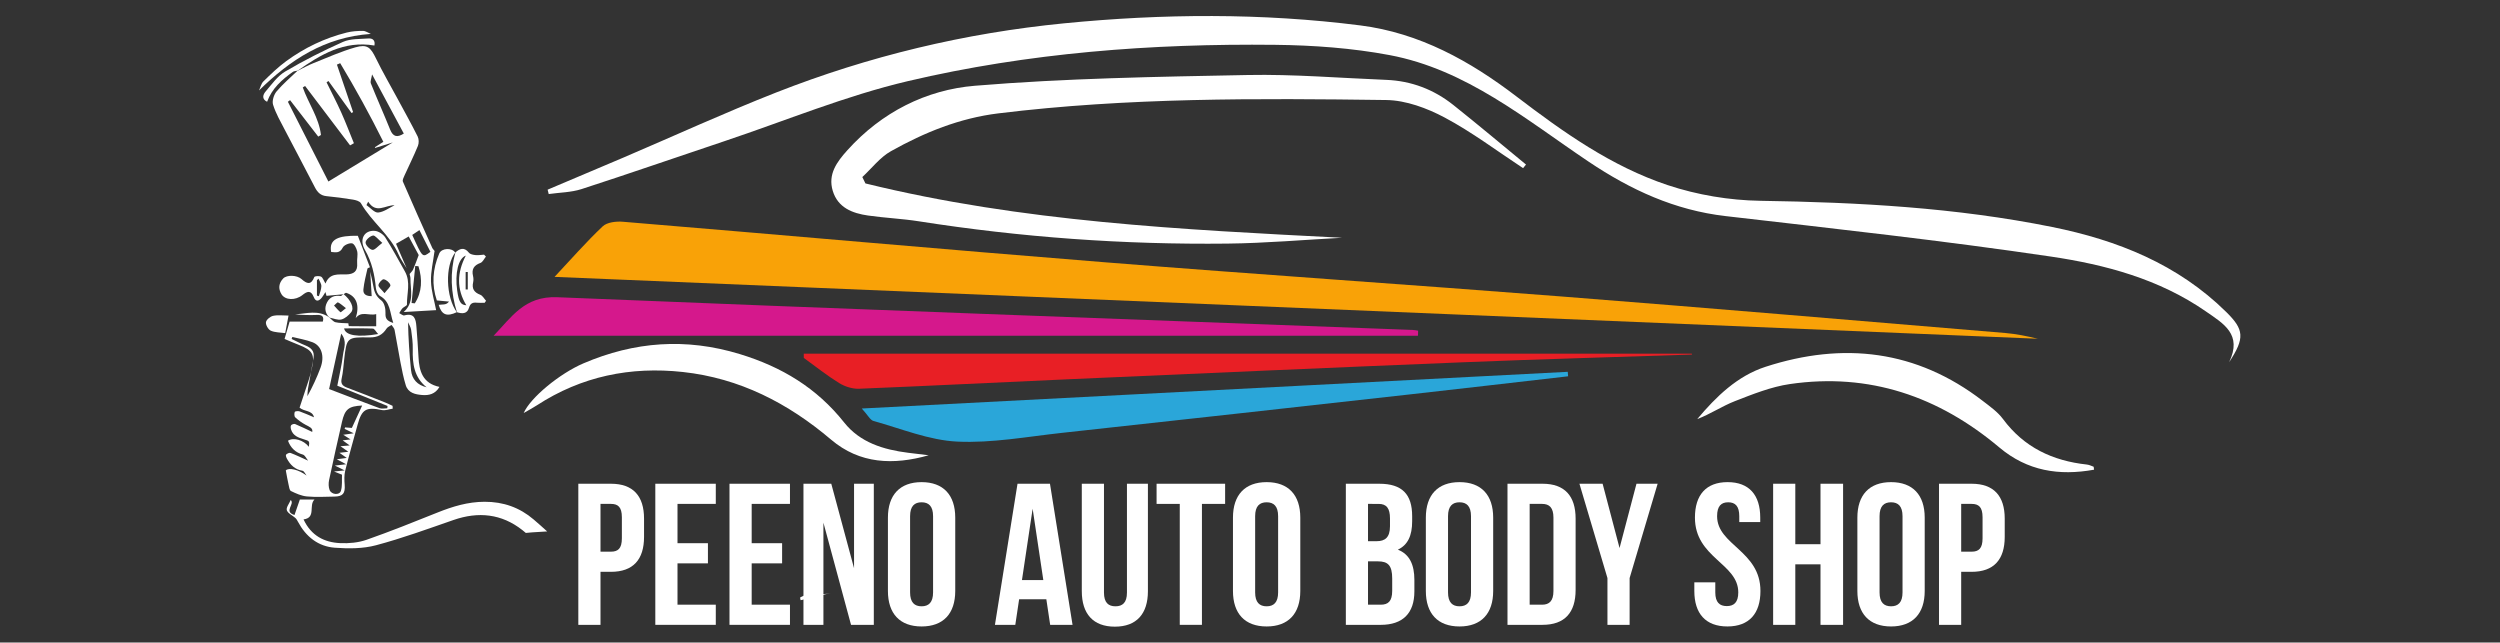
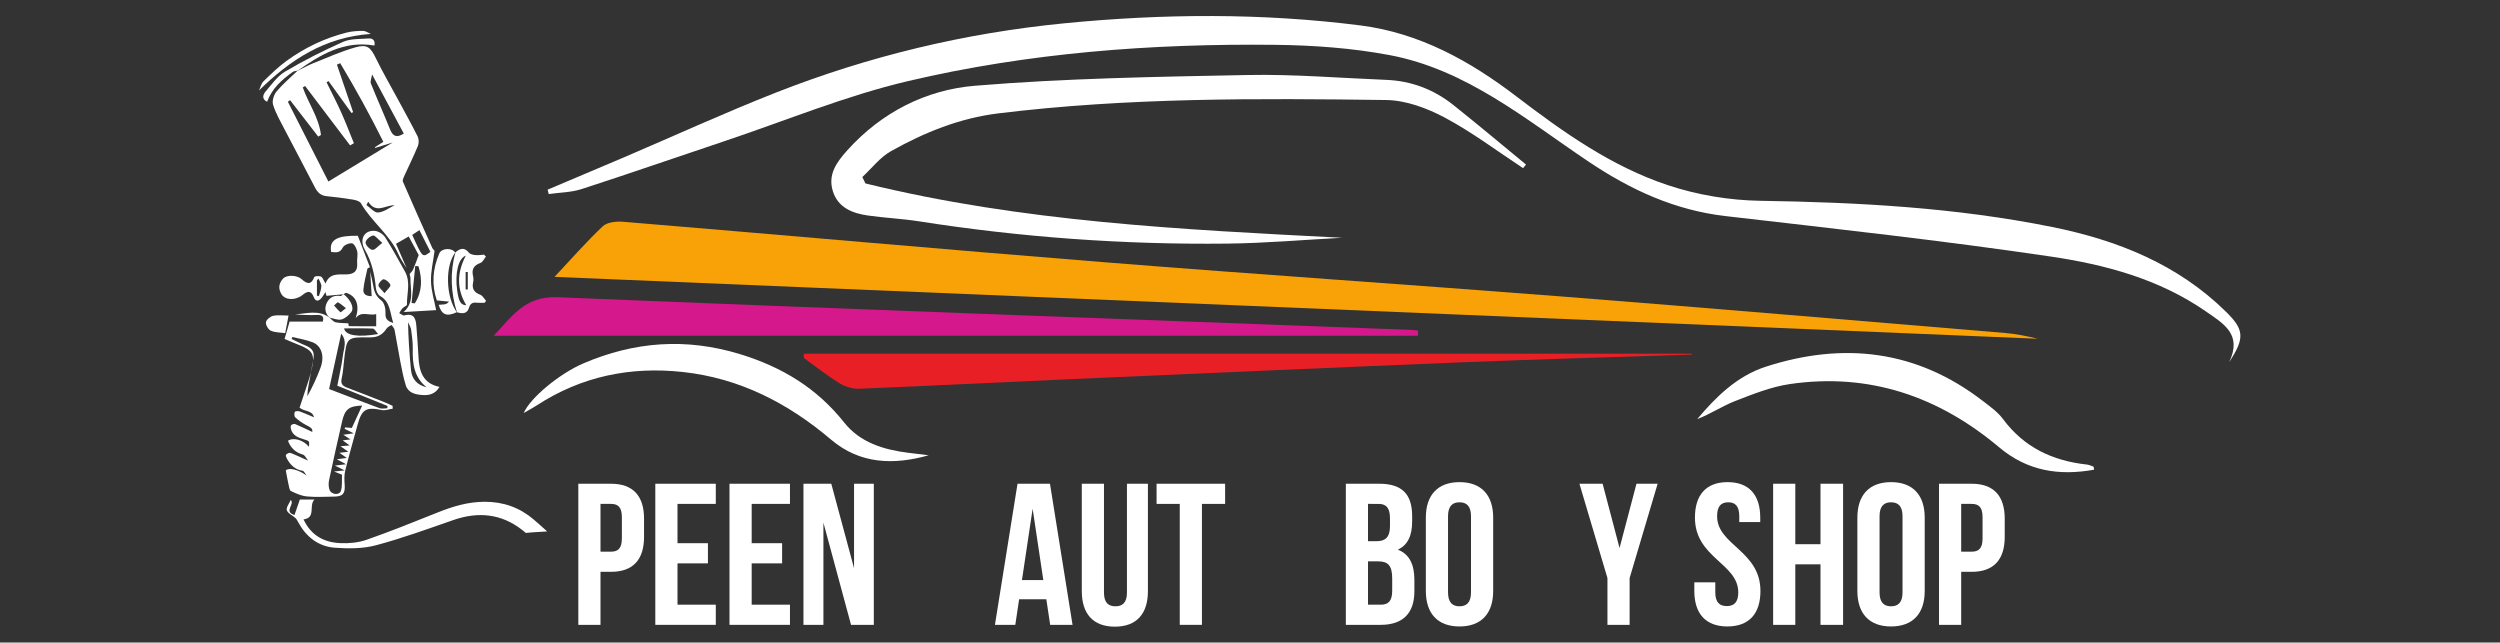
<svg xmlns="http://www.w3.org/2000/svg" xmlns:ns1="http://sodipodi.sourceforge.net/DTD/sodipodi-0.dtd" xmlns:ns2="http://www.inkscape.org/namespaces/inkscape" version="1.1" id="svg2" width="285.333" height="73.333" viewBox="0 0 285.333 73.333" ns1:docname="logo-white.ai">
  <rect x="0" y="0" width="285.333" height="73.333" fill="#333333" stroke="none" />
  <defs id="defs6">
    <clipPath clipPathUnits="userSpaceOnUse" id="clipPath16">
      <path d="M 0,55 H 214 V 0 H 0 Z" id="path14" />
    </clipPath>
  </defs>
  <ns1:namedview id="namedview4" pagecolor="#ffffff" bordercolor="#000000" borderopacity="0.25" ns2:showpageshadow="2" ns2:pageopacity="0.0" ns2:pagecheckerboard="0" ns2:deskcolor="#d1d1d1" />
  <g id="g8" ns2:groupmode="layer" ns2:label="logo-white" transform="matrix(1.333,0,0,-1.333,0,73.333)">
    <g id="g10">
      <g id="g12" clip-path="url(#clipPath16)">
        <g id="g18" transform="translate(25.482,48.964)">
          <path d="m 0,0 c -0.138,-0.033 -0.302,-0.03 -0.409,-0.106 -0.934,-0.665 -1.784,-1.409 -2.204,-2.561 -0.494,0.248 -0.342,0.63 -0.123,0.887 0.521,0.609 1.014,1.318 1.681,1.711 1.592,0.939 3.251,1.78 4.94,2.531 C 4.526,2.746 5.323,2.699 6.053,2.756 6.467,2.788 6.659,2.552 6.575,2.151 3.967,2.596 1.953,1.364 -0.015,-0.015 -0.016,-0.017 0,0 0,0" style="fill:#ffffff;fill-opacity:1;fill-rule:nonzero;stroke:none" id="path20" />
        </g>
        <g id="g22" transform="translate(31.75,52.11)">
          <path d="m 0,0 c -3.937,-0.276 -6.882,-2.199 -9.574,-4.842 0.122,0.263 0.184,0.586 0.377,0.776 0.619,0.607 1.247,1.219 1.945,1.729 1.566,1.145 3.298,1.981 5.186,2.453 0.451,0.112 0.93,0.144 1.396,0.142 C -0.446,0.257 -0.223,0.091 0,0" style="fill:#ffffff;fill-opacity:1;fill-rule:nonzero;stroke:none" id="path24" />
        </g>
        <g id="g26" transform="translate(24.419,26.491)">
          <path d="m 0,0 c -0.436,0.063 -0.877,0.047 -1.237,0.21 -0.216,0.097 -0.44,0.493 -0.411,0.723 0.027,0.212 0.363,0.49 0.607,0.545 0.399,0.091 0.833,0.025 1.326,0.025 C 0.194,1.019 0.106,0.559 0,0" style="fill:#ffffff;fill-opacity:1;fill-rule:nonzero;stroke:none" id="path28" />
        </g>
        <g id="g30" transform="translate(27.273,31.155)">
          <path d="m 0,0 c -0.046,-0.044 -0.091,-0.087 -0.137,-0.131 v -1.317 c 0.055,-0.019 0.111,-0.039 0.166,-0.058 0.077,0.287 0.209,0.573 0.214,0.861 C 0.247,-0.431 0.087,-0.215 0,0 m 5.65,-1.244 c 0.246,0.326 0.545,0.569 0.502,0.701 -0.069,0.213 -0.346,0.45 -0.569,0.49 C 5.455,-0.03 5.142,-0.367 5.131,-0.555 5.121,-0.733 5.396,-0.928 5.65,-1.244 M 5.461,3.062 C 5.091,3.37 4.841,3.725 4.662,3.692 4.407,3.644 4.038,3.321 4.028,3.1 4.017,2.884 4.372,2.503 4.609,2.466 4.816,2.434 5.082,2.78 5.461,3.062 M 5.104,-4.743 C 4.907,-4.529 4.787,-4.282 4.657,-4.276 3.841,-4.24 3.022,-4.258 2.19,-4.258 2.297,-4.871 3.365,-5.038 5.104,-4.743 m 4.151,-4.559 c -1.07,0.851 -1.217,2.01 -1.187,3.251 0.014,0.555 -0.061,1.115 -0.138,1.667 -0.031,0.225 -0.173,0.434 -0.265,0.651 0.025,-1.4 0.117,-2.754 0.256,-4.104 0.08,-0.777 0.539,-1.273 1.334,-1.465 m -11.495,4.31 c -0.021,-0.058 -0.043,-0.115 -0.064,-0.172 0.392,-0.187 0.777,-0.393 1.179,-0.554 0.49,-0.195 0.796,-0.49 0.697,-1.055 -0.156,-0.894 -0.325,-1.785 -0.48,-2.678 -0.035,-0.203 -0.033,-0.412 -0.048,-0.618 0.448,0.815 0.819,1.616 1.126,2.442 0.368,0.986 0.092,1.882 -0.687,2.183 -0.551,0.212 -1.147,0.305 -1.723,0.452 m 3.145,-4.46 c 1.48,-0.565 2.894,-1.114 4.318,-1.637 0.196,-0.071 0.44,-0.009 0.662,-0.009 0.008,0.065 0.016,0.131 0.025,0.197 -1.433,0.578 -2.866,1.155 -4.302,1.734 0.178,0.934 0.385,1.784 0.488,2.646 0.066,0.556 0.378,1.159 -0.155,1.813 C 1.586,-6.331 1.256,-7.846 0.905,-9.452 m 2.832,-1.412 c -1.153,-0.052 -1.481,-0.307 -1.732,-1.412 -0.378,-1.656 -0.752,-3.314 -1.102,-4.976 -0.057,-0.268 -0.052,-0.59 0.044,-0.842 0.155,-0.406 0.843,-0.469 0.966,-0.084 0.139,0.435 0.074,0.935 0.097,1.392 -0.215,0.086 -0.39,0.157 -0.682,0.274 0.338,0.035 0.548,0.057 0.91,0.094 -0.33,0.162 -0.526,0.258 -0.84,0.413 0.358,0.042 0.573,0.067 0.966,0.113 -0.342,0.183 -0.514,0.275 -0.798,0.426 0.335,0.046 0.53,0.073 0.849,0.117 -0.264,0.185 -0.42,0.294 -0.626,0.438 0.263,0.031 0.447,0.052 0.764,0.088 -0.278,0.195 -0.445,0.312 -0.676,0.474 0.284,0.024 0.47,0.04 0.793,0.068 -0.26,0.188 -0.411,0.296 -0.604,0.436 0.242,0.028 0.411,0.048 0.673,0.079 -0.242,0.154 -0.403,0.258 -0.624,0.399 0.304,0.042 0.508,0.071 0.897,0.125 -0.391,0.192 -0.585,0.287 -0.778,0.383 0.014,0.041 0.027,0.082 0.041,0.123 0.209,-0.016 0.419,-0.032 0.58,-0.044 0.304,0.662 0.589,1.279 0.882,1.916 M 2.145,-1.335 C 1.681,-1.378 1.217,-1.422 0.683,-1.471 0.692,-1.502 0.652,-1.364 0.59,-1.148 0.471,-1.336 0.393,-1.485 0.29,-1.614 c -0.246,-0.311 -0.523,-0.411 -0.7,0.039 -0.247,0.628 -0.579,0.484 -0.972,0.169 -0.596,-0.478 -1.47,-0.446 -1.786,0.065 -0.301,0.485 -0.238,0.953 0.142,1.355 0.307,0.323 1.175,0.3 1.565,-0.047 0.458,-0.408 0.816,-0.552 1.102,0.173 0.032,0.082 0.414,0.109 0.571,0.033 C 0.361,0.101 0.427,-0.141 0.596,-0.418 0.948,0.499 1.7,0.346 2.362,0.362 3.03,0.379 3.368,0.627 3.307,1.335 3.279,1.668 3.381,2.02 3.31,2.339 3.252,2.601 3.052,2.996 2.867,3.024 2.617,3.062 2.183,2.876 2.075,2.662 1.818,2.153 1.465,2.254 1.081,2.286 0.871,3.388 1.707,3.695 3.365,3.672 3.73,2.723 4.066,1.849 4.403,0.974 4.329,0.936 4.2,0.91 4.189,0.857 4.058,0.27 3.903,-0.317 3.842,-0.913 3.794,-1.37 4.133,-1.501 4.551,-1.497 4.508,-0.776 4.467,-0.091 4.426,0.594 c 0.095,-0.436 0.206,-0.868 0.28,-1.307 0.081,-0.48 0.258,-0.84 0.68,-1.162 0.25,-0.191 0.363,-0.704 0.347,-1.064 -0.02,-0.453 0.09,-0.675 0.666,-0.854 C 6.097,-2.869 6.156,-1.979 5.265,-1.481 5.077,-1.376 4.935,-1.048 4.912,-0.81 4.802,0.338 4.571,1.421 3.979,2.449 3.456,3.356 3.907,4.165 4.82,4.092 5.137,4.067 5.539,3.802 5.715,3.527 6.32,2.586 6.843,1.592 7.395,0.618 7.914,-0.297 7.551,-1.273 7.571,-2.221 7.574,-2.321 7.303,-2.413 7.189,-2.535 7.077,-2.655 7.002,-2.81 6.91,-2.95 7.057,-3.02 7.227,-3.18 7.345,-3.148 8.2,-2.916 8.33,-3.455 8.379,-4.082 8.446,-4.953 8.517,-5.824 8.558,-6.696 8.615,-7.921 8.917,-8.968 10.357,-9.268 9.985,-9.898 9.443,-10.007 8.877,-9.963 8.287,-9.916 7.673,-9.788 7.468,-9.123 7.27,-8.484 7.143,-7.822 7.015,-7.164 6.835,-6.24 6.691,-5.309 6.51,-4.386 6.481,-4.234 6.341,-4.104 6.252,-3.963 6.106,-4.065 5.912,-4.137 5.824,-4.275 5.48,-4.813 5.039,-5.041 4.375,-5.031 2.41,-5.001 2.411,-5.028 2.187,-6.997 2.129,-7.509 2.1,-8.028 1.984,-8.527 1.88,-8.978 2.035,-9.18 2.439,-9.331 c 1.091,-0.407 2.172,-0.84 3.256,-1.267 0.219,-0.087 0.429,-0.194 0.644,-0.291 0.004,-0.081 0.008,-0.162 0.012,-0.243 -0.308,-0.045 -0.635,-0.179 -0.921,-0.12 -1.351,0.28 -1.717,0.082 -2.083,-1.245 -0.362,-1.318 -0.738,-2.633 -1.066,-3.959 -0.093,-0.378 -0.072,-0.795 -0.042,-1.19 0.054,-0.739 -0.146,-1.002 -0.883,-1.014 -0.785,-0.013 -1.575,-0.06 -2.353,0.013 -0.467,0.044 -0.933,0.253 -1.364,0.463 -0.133,0.065 -0.163,0.372 -0.21,0.574 -0.083,0.357 -0.141,0.718 -0.231,1.191 0.255,0.263 1.089,0.078 1.778,-0.439 -0.116,0.142 -0.215,0.388 -0.35,0.41 -0.646,0.104 -1.037,0.5 -1.331,1.031 -0.058,0.105 -0.122,0.298 -0.074,0.35 0.085,0.092 0.282,0.182 0.383,0.144 0.485,-0.185 0.954,-0.414 1.508,-0.662 -0.157,0.189 -0.273,0.471 -0.454,0.522 -0.647,0.181 -1.045,0.58 -1.274,1.185 0.465,0.314 1.347,0.058 1.786,-0.519 0.065,0.485 0.067,0.492 -0.427,0.641 -0.471,0.143 -0.928,0.303 -1.093,0.835 -0.036,0.115 -0.058,0.286 10e-4,0.366 0.06,0.081 0.256,0.142 0.347,0.104 0.495,-0.205 0.975,-0.445 1.464,-0.674 0.077,0.336 -0.262,0.446 -0.579,0.617 -0.317,0.169 -0.615,0.388 -0.878,0.633 -0.089,0.083 -0.091,0.327 -0.041,0.462 0.023,0.063 0.287,0.094 0.411,0.05 0.414,-0.145 0.814,-0.33 1.238,-0.508 -0.143,0.618 -0.82,0.466 -1.236,0.825 0.241,0.725 0.496,1.48 0.741,2.239 0.103,0.319 0.198,0.642 0.275,0.968 0.318,1.348 0.137,1.693 -1.109,2.179 -0.434,0.169 -0.86,0.358 -1.192,0.497 0.149,0.513 0.279,0.959 0.432,1.487 h 2.843 c 0.114,0.413 -0.037,0.589 -0.499,0.569 -0.626,-0.026 -1.254,-0.006 -1.878,0.051 0.981,0.065 1.983,0.399 2.912,-0.248 0.004,-0.003 0.016,-0.015 0.037,-0.034 0.171,-0.137 0.325,-0.35 0.518,-0.395 0.353,-0.082 0.728,-0.064 1.095,-0.089 0.014,-0.085 0.027,-0.244 0.042,-0.244 0.771,-0.013 1.541,-0.011 2.344,-0.011 v 1.042 C 4.322,-3.202 3.666,-2.733 3.181,-3.381 3.538,-2.276 3.255,-1.503 2.376,-1.216 2.318,-1.197 2.222,-1.293 2.145,-1.335" style="fill:#ffffff;fill-opacity:1;fill-rule:nonzero;stroke:none" id="path32" />
        </g>
        <g id="g34" transform="translate(31.525,37.744)">
          <path d="m 0,0 c -0.05,-0.097 -0.099,-0.193 -0.149,-0.29 0.335,-0.229 0.687,-0.666 0.999,-0.638 0.484,0.042 0.942,0.4 1.411,0.624 C 1.474,-0.281 0.685,-1.071 0,0 M 5.327,-4.291 C 5.016,-3.674 4.713,-3.076 4.387,-2.431 4.111,-2.616 3.937,-2.733 3.771,-2.844 4.673,-4.828 4.643,-4.807 5.327,-4.291 M 4.305,-5.527 C 4.213,-5.519 4.121,-5.51 4.03,-5.502 3.925,-6.559 3.82,-7.616 3.715,-8.674 c 0.091,-0.01 0.183,-0.02 0.275,-0.03 0.634,0.992 0.654,2.062 0.315,3.177 M 3.049,5.834 C 2.147,7.516 1.269,9.153 0.333,10.899 0.282,10.561 0.158,10.302 0.23,10.123 0.761,8.798 1.348,7.496 1.88,6.171 2.129,5.554 2.482,5.473 3.049,5.834 M -1.293,7.676 C -1.336,7.647 -1.379,7.619 -1.422,7.59 -2.082,8.504 -2.741,9.418 -3.4,10.332 -3.455,10.296 -3.51,10.259 -3.565,10.222 -3.143,9.362 -2.699,8.512 -2.307,7.639 -1.919,6.774 -1.583,5.886 -1.223,5.008 -1.333,4.947 -1.442,4.885 -1.551,4.824 -2.835,6.519 -4.119,8.213 -5.403,9.908 -5.469,9.866 -5.535,9.825 -5.601,9.783 -5.12,8.413 -4.209,7.186 -4.045,5.711 -4.122,5.665 -4.199,5.619 -4.277,5.573 L -6.689,8.695 C -6.752,8.649 -6.814,8.603 -6.876,8.556 -5.705,6.25 -4.534,3.944 -3.409,1.728 -1.516,2.877 0.359,4.014 2.107,5.075 1.717,4.953 1.155,4.778 0.593,4.602 0.587,4.623 0.58,4.644 0.574,4.665 0.812,4.817 1.049,4.968 1.298,5.127 0.14,7.449 -1.085,9.68 -2.397,11.86 -2.491,11.819 -2.584,11.778 -2.678,11.737 -2.216,10.383 -1.755,9.029 -1.293,7.676 M 3.293,-5.7 c -0.23,0.384 -0.506,0.749 -0.682,1.156 -0.742,1.718 -2.322,2.818 -3.233,4.412 -0.102,0.178 -0.44,0.271 -0.683,0.311 -0.751,0.125 -1.507,0.222 -2.265,0.296 -0.51,0.05 -0.779,0.334 -1.001,0.768 -0.847,1.653 -1.728,3.288 -2.583,4.937 -0.36,0.695 -0.761,1.385 -0.991,2.124 -0.102,0.325 0.067,0.859 0.302,1.14 0.539,0.644 1.193,1.19 1.8,1.776 l -0.016,-0.017 c 0.461,0.225 0.911,0.479 1.387,0.668 1.181,0.472 2.351,0.996 3.57,1.344 1.021,0.292 1.306,0.003 1.765,-0.941 C 1.241,11.087 1.907,9.944 2.534,8.781 3.107,7.717 3.697,6.662 4.237,5.581 4.347,5.36 4.352,5.007 4.257,4.776 3.901,3.906 3.478,3.064 3.091,2.207 3.022,2.054 2.919,1.843 2.972,1.719 3.796,-0.184 4.639,-2.08 5.493,-3.97 5.557,-4.111 5.74,-4.198 5.672,-4.285 5.564,-5.133 5.35,-5.985 5.377,-6.829 5.405,-7.678 5.672,-8.519 5.819,-9.285 4.953,-9.336 4.012,-9.391 3.038,-9.447 c 0.944,0.841 0.57,1.893 0.58,2.869 0.002,0.129 -0.047,0.259 -0.073,0.388 0.104,0.13 0.24,0.245 0.305,0.392 0.163,0.371 0.295,0.756 0.475,1.23 C 4.084,-4.122 3.783,-3.562 3.468,-2.977 3.06,-3.212 2.717,-3.409 2.382,-3.602 2.698,-4.329 2.995,-5.014 3.293,-5.7" style="fill:#ffffff;fill-opacity:1;fill-rule:nonzero;stroke:none" id="path36" />
        </g>
        <g id="g38" transform="translate(44.73,9.623)">
          <path d="m 0,0 c 0.099,-0.078 0.193,-0.16 0.291,-0.24 0.178,0.019 0.357,0.035 0.537,0.049 0.431,0.033 0.861,0.057 1.291,0.08 C 1.737,0.236 1.352,0.579 0.96,0.914 -0.241,1.939 -1.633,2.432 -3.24,2.428 -4.668,2.424 -5.971,2.028 -7.27,1.507 -9.284,0.7 -11.3,-0.111 -13.347,-0.828 c -0.7,-0.245 -1.502,-0.319 -2.249,-0.285 -1.37,0.063 -2.492,0.633 -3.144,2.031 1.097,0.144 0.416,1.198 0.938,1.704 h -1.254 c -0.148,-0.43 -0.3,-0.869 -0.459,-1.327 -0.969,0.297 0.056,0.914 -0.322,1.287 -0.13,-0.308 -0.409,-0.65 -0.335,-0.879 0.087,-0.271 0.485,-0.438 0.734,-0.665 0.095,-0.086 0.16,-0.211 0.222,-0.327 0.68,-1.275 1.731,-2.114 3.161,-2.218 1.165,-0.085 2.4,-0.086 3.515,0.211 2.246,0.598 4.439,1.4 6.637,2.163 C -3.77,1.607 -1.785,1.405 0,0" style="fill:#ffffff;fill-opacity:1;fill-rule:nonzero;stroke:none" id="path40" />
        </g>
        <g id="g42" transform="translate(40.052,31.726)">
          <path d="m 0,0 c -0.061,-0.002 -0.122,-0.003 -0.183,-0.005 v -1.493 c 0.061,10e-4 0.122,10e-4 0.183,0.002 z m -0.168,1.403 c -0.644,-0.233 -0.949,-1.516 -0.739,-2.995 0.138,-0.965 0.303,-1.23 0.782,-1.258 -0.844,1.391 -0.8,2.791 -0.043,4.253 M -1.079,1.66 C -0.684,2.006 -0.311,2.163 0.1,1.649 0.208,1.514 0.469,1.466 0.666,1.446 0.904,1.421 1.15,1.468 1.392,1.484 1.446,1.429 1.5,1.374 1.554,1.319 1.4,1.132 1.281,0.849 1.085,0.776 0.524,0.571 0.312,0.238 0.449,-0.343 0.49,-0.513 0.499,-0.707 0.46,-0.876 0.334,-1.431 0.539,-1.748 1.068,-1.95 1.27,-2.027 1.402,-2.288 1.565,-2.466 c -0.04,-0.057 -0.08,-0.113 -0.12,-0.17 -0.219,0 -0.44,-0.019 -0.657,0.004 C 0.433,-2.593 0.22,-2.669 0.103,-3.068 -0.052,-3.602 -0.49,-3.589 -0.936,-3.442 l 0.011,-0.02 c -0.534,1.702 -0.608,3.415 -0.134,5.143 z" style="fill:#ffffff;fill-opacity:1;fill-rule:nonzero;stroke:none" id="path44" />
        </g>
        <g id="g46" transform="translate(39.116,28.284)">
          <path d="m 0,0 c -0.863,-0.406 -1.302,-0.236 -1.556,0.631 0.156,0.011 0.306,0.016 0.454,0.035 0.143,0.018 0.284,0.052 0.432,0.242 -0.32,0.03 -0.641,0.06 -1.043,0.097 -0.455,1.327 -0.365,2.69 0.206,4.021 0.205,0.48 1.115,0.503 1.364,0.077 l 0.02,0.02 C -1.024,3.995 -0.954,1.283 0.011,-0.02 Z" style="fill:#ffffff;fill-opacity:1;fill-rule:nonzero;stroke:none" id="path48" />
        </g>
        <g id="g50" transform="translate(29.619,28.63)">
          <path d="m 0,0 c -0.297,0.226 -0.472,0.398 -0.681,0.492 -0.06,0.027 -0.222,-0.174 -0.337,-0.27 0.18,-0.197 0.351,-0.405 0.553,-0.576 C -0.442,-0.374 -0.245,-0.189 0,0 m -1.407,-0.812 c -0.02,0.019 -0.033,0.03 -0.036,0.033 -0.362,0.385 -0.404,0.829 -0.171,1.278 0.241,0.461 0.648,0.623 1.166,0.54 0.065,-0.01 0.151,0.115 0.228,0.177 0.639,-0.511 0.963,-1.207 0.666,-1.57 -0.217,-0.265 -0.525,-0.539 -0.839,-0.617 -0.307,-0.075 -0.673,0.096 -1.014,0.159" style="fill:#ffffff;fill-opacity:1;fill-rule:nonzero;stroke:none" id="path52" />
        </g>
        <g id="g54" transform="translate(71.103,4.233)">
-           <path d="m 0,0 c -0.851,-0.203 -1.702,-0.406 -2.554,-0.61 -0.015,0.075 -0.031,0.15 -0.047,0.225 C -1.809,0.116 -0.845,-0.235 0,0" style="fill:#ffffff;fill-opacity:1;fill-rule:nonzero;stroke:none" id="path56" />
-         </g>
+           </g>
        <g id="g58" transform="translate(79.516,16.033)">
          <path d="M 0,0 C -3.022,-0.858 -5.898,-0.748 -8.355,1.336 -12.047,4.469 -16.187,6.6 -21.047,7.13 -25.53,7.619 -29.73,6.762 -33.548,4.276 c -0.339,-0.221 -0.699,-0.41 -1.13,-0.66 0.574,1.315 3.076,3.38 5.123,4.256 4.361,1.866 8.772,2.197 13.376,0.793 3.598,-1.097 6.592,-2.898 8.943,-5.86 C -5.876,1.09 -3.867,0.477 -1.755,0.213 -1.17,0.14 -0.585,0.071 0,0" style="fill:#ffffff;fill-opacity:1;fill-rule:nonzero;stroke:none" id="path60" />
        </g>
        <g id="g62" transform="translate(46.888,38.774)">
          <path d="m 0,0 c 2.175,0.921 4.353,1.835 6.525,2.763 4.349,1.858 8.653,3.833 13.053,5.561 7.928,3.113 16.143,5.083 24.636,5.918 8.47,0.832 16.92,0.895 25.375,-0.179 5.083,-0.646 9.405,-3.061 13.337,-6.062 4.043,-3.085 8.157,-6.007 12.982,-7.613 2.521,-0.839 5.275,-1.301 7.933,-1.341 8.391,-0.128 16.743,-0.581 24.979,-2.243 5.574,-1.126 10.756,-3.181 14.912,-7.285 1.511,-1.492 1.611,-2.214 0.241,-4.29 1.146,2.384 -0.469,3.291 -1.998,4.351 -4.003,2.774 -8.608,4.002 -13.264,4.692 -9.252,1.37 -18.556,2.39 -27.85,3.465 -4.357,0.504 -8.127,2.244 -11.732,4.663 -5.374,3.606 -10.457,7.889 -17.055,9.125 -3.202,0.6 -6.509,0.839 -9.772,0.876 C 51.713,12.519 41.168,11.719 30.855,9.295 25.516,8.04 20.383,5.908 15.161,4.16 11.075,2.793 7.005,1.377 2.907,0.05 2.017,-0.238 1.034,-0.241 0.094,-0.375 0.063,-0.25 0.031,-0.125 0,0" style="fill:#ffffff;fill-opacity:1;fill-rule:nonzero;stroke:none" id="path64" />
        </g>
        <g id="g66" transform="translate(74.099,39.308)">
          <path d="m 0,0 c 13.393,-3.292 27.083,-3.949 40.805,-4.653 -3.27,-0.174 -6.539,-0.463 -9.811,-0.499 -8.86,-0.099 -17.673,0.536 -26.432,1.911 -1.437,0.226 -2.9,0.285 -4.34,0.493 -1.338,0.192 -2.578,0.666 -3.018,2.108 -0.436,1.429 0.358,2.492 1.257,3.49 2.926,3.248 6.737,5.168 10.91,5.513 7.762,0.641 15.572,0.769 23.366,0.92 3.947,0.077 7.902,-0.26 11.853,-0.416 2.151,-0.085 4.077,-0.82 5.749,-2.152 2.098,-1.67 4.15,-3.396 6.221,-5.098 C 56.477,1.514 56.393,1.412 56.309,1.309 54.081,2.773 51.937,4.396 49.593,5.643 48.078,6.449 46.277,7.118 44.594,7.141 33.513,7.292 22.428,7.352 11.391,6 8.062,5.593 5.054,4.367 2.187,2.762 1.25,2.237 0.546,1.297 -0.265,0.547 -0.177,0.365 -0.088,0.182 0,0" style="fill:#ffffff;fill-opacity:1;fill-rule:nonzero;stroke:none" id="path68" />
        </g>
        <g id="g70" transform="translate(179.295,14.798)">
          <path d="m 0,0 c -2.993,-0.541 -5.712,-0.113 -8.109,1.904 -5.195,4.372 -11.135,6.416 -17.929,5.429 -1.615,-0.235 -3.192,-0.871 -4.729,-1.47 -1.089,-0.426 -2.082,-1.1 -3.209,-1.531 1.62,1.929 3.435,3.696 5.85,4.479 6.654,2.158 12.931,1.442 18.593,-2.918 C -8.917,5.419 -8.25,4.949 -7.796,4.337 -5.997,1.909 -3.547,0.759 -0.621,0.441 -0.424,0.42 -0.233,0.328 -0.044,0.257 -0.022,0.249 -0.027,0.168 0,0" style="fill:#ffffff;fill-opacity:1;fill-rule:nonzero;stroke:none" id="path72" />
        </g>
        <g id="g74" transform="translate(51.416,11.869)">
          <path d="m 0,0 v -4.09 h 0.897 c 0.604,0 0.932,0.276 0.932,1.139 v 1.812 C 1.829,-0.276 1.501,0 0.897,0 Z m 3.728,-1.26 v -1.57 c 0,-1.934 -0.932,-2.986 -2.831,-2.986 H 0 v -4.539 H -1.899 V 1.726 h 2.796 c 1.899,0 2.831,-1.053 2.831,-2.986" style="fill:#ffffff;fill-opacity:1;fill-rule:nonzero;stroke:none" id="path76" />
        </g>
        <g id="g78" transform="translate(58.008,8.504)">
          <path d="M 0,0 H 2.606 V -1.726 H 0 V -5.264 H 3.279 V -6.99 H -1.899 V 5.091 H 3.279 V 3.366 H 0 Z" style="fill:#ffffff;fill-opacity:1;fill-rule:nonzero;stroke:none" id="path80" />
        </g>
        <g id="g82" transform="translate(64.359,8.504)">
          <path d="M 0,0 H 2.606 V -1.726 H 0 V -5.264 H 3.279 V -6.99 H -1.899 V 5.091 H 3.279 V 3.366 H 0 Z" style="fill:#ffffff;fill-opacity:1;fill-rule:nonzero;stroke:none" id="path84" />
        </g>
        <g id="g86" transform="translate(70.502,10.264)">
          <path d="M 0,0 V -8.75 H -1.709 V 3.331 h 2.382 l 1.95,-7.232 V 3.331 H 4.315 V -8.75 h -1.95 z" style="fill:#ffffff;fill-opacity:1;fill-rule:nonzero;stroke:none" id="path88" />
        </g>
        <g id="g90" transform="translate(77.923,4.292)">
-           <path d="m 0,0 c 0,-0.863 0.38,-1.191 0.984,-1.191 0.604,0 0.984,0.328 0.984,1.191 v 6.524 c 0,0.863 -0.38,1.191 -0.984,1.191 C 0.38,7.715 0,7.387 0,6.524 Z m -1.898,6.403 c 0,1.933 1.018,3.038 2.882,3.038 1.864,0 2.882,-1.105 2.882,-3.038 V 0.121 c 0,-1.933 -1.018,-3.038 -2.882,-3.038 -1.864,0 -2.882,1.105 -2.882,3.038 z" style="fill:#ffffff;fill-opacity:1;fill-rule:nonzero;stroke:none" id="path92" />
-         </g>
+           </g>
        <g id="g94" transform="translate(87.501,5.345)">
          <path d="M 0,0 H 1.829 L 0.915,6.11 Z M 4.332,-3.832 H 2.416 L 2.088,-1.64 h -2.33 L -0.57,-3.832 H -2.313 L -0.38,8.25 h 2.779 z" style="fill:#ffffff;fill-opacity:1;fill-rule:nonzero;stroke:none" id="path96" />
        </g>
        <g id="g98" transform="translate(94.524,13.595)">
          <path d="m 0,0 v -9.32 c 0,-0.863 0.38,-1.174 0.984,-1.174 0.604,0 0.983,0.311 0.983,1.174 V 0 h 1.795 v -9.199 c 0,-1.933 -0.966,-3.038 -2.83,-3.038 -1.864,0 -2.831,1.105 -2.831,3.038 V 0 Z" style="fill:#ffffff;fill-opacity:1;fill-rule:nonzero;stroke:none" id="path100" />
        </g>
        <g id="g102" transform="translate(99.028,13.595)">
          <path d="M 0,0 H 5.868 V -1.726 H 3.883 V -12.081 H 1.985 v 10.355 l -1.985,0 z" style="fill:#ffffff;fill-opacity:1;fill-rule:nonzero;stroke:none" id="path104" />
        </g>
        <g id="g106" transform="translate(107.467,4.292)">
-           <path d="m 0,0 c 0,-0.863 0.38,-1.191 0.984,-1.191 0.604,0 0.983,0.328 0.983,1.191 V 6.524 C 1.967,7.387 1.588,7.715 0.984,7.715 0.38,7.715 0,7.387 0,6.524 Z m -1.899,6.403 c 0,1.933 1.019,3.038 2.883,3.038 1.864,0 2.882,-1.105 2.882,-3.038 V 0.121 c 0,-1.933 -1.018,-3.038 -2.882,-3.038 -1.864,0 -2.883,1.105 -2.883,3.038 z" style="fill:#ffffff;fill-opacity:1;fill-rule:nonzero;stroke:none" id="path108" />
-         </g>
+           </g>
        <g id="g110" transform="translate(117.131,6.95)">
          <path d="m 0,0 v -3.711 h 1.087 c 0.639,0 0.984,0.294 0.984,1.191 v 1.053 C 2.071,-0.345 1.709,0 0.846,0 Z M 0,4.919 V 1.726 h 0.742 c 0.708,0 1.139,0.311 1.139,1.277 v 0.673 c 0,0.863 -0.293,1.243 -0.966,1.243 z M 3.78,3.866 V 3.435 C 3.78,2.192 3.4,1.398 2.555,1.001 3.573,0.604 3.97,-0.311 3.97,-1.588 v -0.984 c 0,-1.864 -0.984,-2.865 -2.883,-2.865 H -1.898 V 6.645 H 0.967 C 2.934,6.645 3.78,5.73 3.78,3.866" style="fill:#ffffff;fill-opacity:1;fill-rule:nonzero;stroke:none" id="path112" />
        </g>
        <g id="g114" transform="translate(123.982,4.292)">
          <path d="m 0,0 c 0,-0.863 0.38,-1.191 0.984,-1.191 0.604,0 0.983,0.328 0.983,1.191 V 6.524 C 1.967,7.387 1.588,7.715 0.984,7.715 0.38,7.715 0,7.387 0,6.524 Z m -1.899,6.403 c 0,1.933 1.019,3.038 2.883,3.038 1.864,0 2.882,-1.105 2.882,-3.038 V 0.121 c 0,-1.933 -1.018,-3.038 -2.882,-3.038 -1.864,0 -2.883,1.105 -2.883,3.038 z" style="fill:#ffffff;fill-opacity:1;fill-rule:nonzero;stroke:none" id="path116" />
        </g>
        <g id="g118" transform="translate(130.971,11.869)">
-           <path d="m 0,0 v -8.63 h 1.07 c 0.604,0 0.967,0.311 0.967,1.174 v 6.282 C 2.037,-0.311 1.674,0 1.07,0 Z m -1.898,1.726 h 3.003 c 1.898,0 2.83,-1.053 2.83,-2.986 v -6.11 c 0,-1.933 -0.932,-2.985 -2.83,-2.985 h -3.003 z" style="fill:#ffffff;fill-opacity:1;fill-rule:nonzero;stroke:none" id="path120" />
-         </g>
+           </g>
        <g id="g122" transform="translate(137.632,5.518)">
          <path d="m 0,0 -2.399,8.077 h 1.985 L 1.036,2.572 2.485,8.077 H 4.297 L 1.898,0 V -4.004 H 0 Z" style="fill:#ffffff;fill-opacity:1;fill-rule:nonzero;stroke:none" id="path124" />
        </g>
        <g id="g126" transform="translate(147.918,13.733)">
          <path d="M 0,0 C 1.847,0 2.796,-1.105 2.796,-3.038 V -3.417 H 1.001 v 0.5 c 0,0.863 -0.345,1.191 -0.949,1.191 -0.604,0 -0.95,-0.328 -0.95,-1.191 0,-2.485 3.711,-2.951 3.711,-6.403 0,-1.933 -0.966,-3.037 -2.83,-3.037 -1.864,0 -2.831,1.104 -2.831,3.037 v 0.742 h 1.795 v -0.863 c 0,-0.863 0.38,-1.173 0.984,-1.173 0.604,0 0.984,0.31 0.984,1.173 0,2.486 -3.711,2.952 -3.711,6.403 C -2.796,-1.105 -1.847,0 0,0" style="fill:#ffffff;fill-opacity:1;fill-rule:nonzero;stroke:none" id="path128" />
        </g>
        <g id="g130" transform="translate(153.716,1.514)">
          <path d="M 0,0 H -1.898 V 12.081 H 0 V 6.904 h 2.158 v 5.177 H 4.091 V 0 H 2.158 V 5.178 H 0 Z" style="fill:#ffffff;fill-opacity:1;fill-rule:nonzero;stroke:none" id="path132" />
        </g>
        <g id="g134" transform="translate(160.93,4.292)">
          <path d="m 0,0 c 0,-0.863 0.38,-1.191 0.984,-1.191 0.604,0 0.983,0.328 0.983,1.191 V 6.524 C 1.967,7.387 1.588,7.715 0.984,7.715 0.38,7.715 0,7.387 0,6.524 Z m -1.899,6.403 c 0,1.933 1.019,3.038 2.883,3.038 1.864,0 2.882,-1.105 2.882,-3.038 V 0.121 c 0,-1.933 -1.018,-3.038 -2.882,-3.038 -1.864,0 -2.883,1.105 -2.883,3.038 z" style="fill:#ffffff;fill-opacity:1;fill-rule:nonzero;stroke:none" id="path136" />
        </g>
        <g id="g138" transform="translate(167.919,11.869)">
          <path d="m 0,0 v -4.09 h 0.898 c 0.604,0 0.932,0.276 0.932,1.139 v 1.812 C 1.83,-0.276 1.502,0 0.898,0 Z m 3.728,-1.26 v -1.57 c 0,-1.934 -0.932,-2.986 -2.83,-2.986 H 0 v -4.539 H -1.898 V 1.726 h 2.796 c 1.898,0 2.83,-1.053 2.83,-2.986" style="fill:#ffffff;fill-opacity:1;fill-rule:nonzero;stroke:none" id="path140" />
        </g>
        <g id="g142" transform="translate(47.481,31.307)">
-           <path d="M 0,0 C 1.423,1.517 2.708,2.989 4.122,4.326 4.497,4.68 5.28,4.768 5.854,4.72 19.593,3.581 33.325,2.351 47.067,1.254 c 13.068,-1.044 26.15,-1.916 39.22,-2.938 12.654,-0.99 25.302,-2.07 37.951,-3.124 0.928,-0.078 1.846,-0.27 2.763,-0.49 C 84.714,-3.534 42.427,-1.77 0,0" style="fill:#f9a207;fill-opacity:1;fill-rule:nonzero;stroke:none" id="path144" />
+           <path d="M 0,0 C 1.423,1.517 2.708,2.989 4.122,4.326 4.497,4.68 5.28,4.768 5.854,4.72 19.593,3.581 33.325,2.351 47.067,1.254 c 13.068,-1.044 26.15,-1.916 39.22,-2.938 12.654,-0.99 25.302,-2.07 37.951,-3.124 0.928,-0.078 1.846,-0.27 2.763,-0.49 " style="fill:#f9a207;fill-opacity:1;fill-rule:nonzero;stroke:none" id="path144" />
        </g>
        <g id="g146" transform="translate(121.408,26.27)">
          <path d="m 0,0 h -79.142 c 1.525,1.574 2.632,3.41 5.439,3.295 C -49.285,2.292 -24.862,1.412 -0.44,0.493 -0.288,0.487 -0.137,0.452 0.015,0.43 0.01,0.287 0.005,0.143 0,0" style="fill:#d5188c;fill-opacity:1;fill-rule:nonzero;stroke:none" id="path148" />
        </g>
        <g id="g150" transform="translate(73.788,20.036)">
-           <path d="M 0,0 C 20.406,1.061 40.425,2.101 60.443,3.142 60.454,3.014 60.466,2.887 60.477,2.759 55.86,2.23 51.243,1.689 46.624,1.174 36.807,0.08 26.99,-1.013 17.17,-2.081 14.174,-2.407 11.153,-2.974 8.172,-2.833 5.758,-2.718 3.382,-1.725 1.004,-1.068 0.719,-0.989 0.526,-0.576 0,0" style="fill:#2aa6d9;fill-opacity:1;fill-rule:nonzero;stroke:none" id="path152" />
-         </g>
+           </g>
        <g id="g154" transform="translate(68.819,24.73)">
          <path d="m 0,0 h 76.039 c 0.002,-0.025 0.004,-0.05 0.007,-0.074 C 69.568,-0.29 63.089,-0.466 56.613,-0.728 45.343,-1.184 34.075,-1.685 22.806,-2.182 16.781,-2.448 10.759,-2.759 4.733,-3.001 4.165,-3.024 3.513,-2.813 3.022,-2.51 1.973,-1.863 1.005,-1.085 0.003,-0.361 0.002,-0.241 0.001,-0.12 0,0" style="fill:#e81f25;fill-opacity:1;fill-rule:nonzero;stroke:none" id="path156" />
        </g>
      </g>
    </g>
  </g>
</svg>